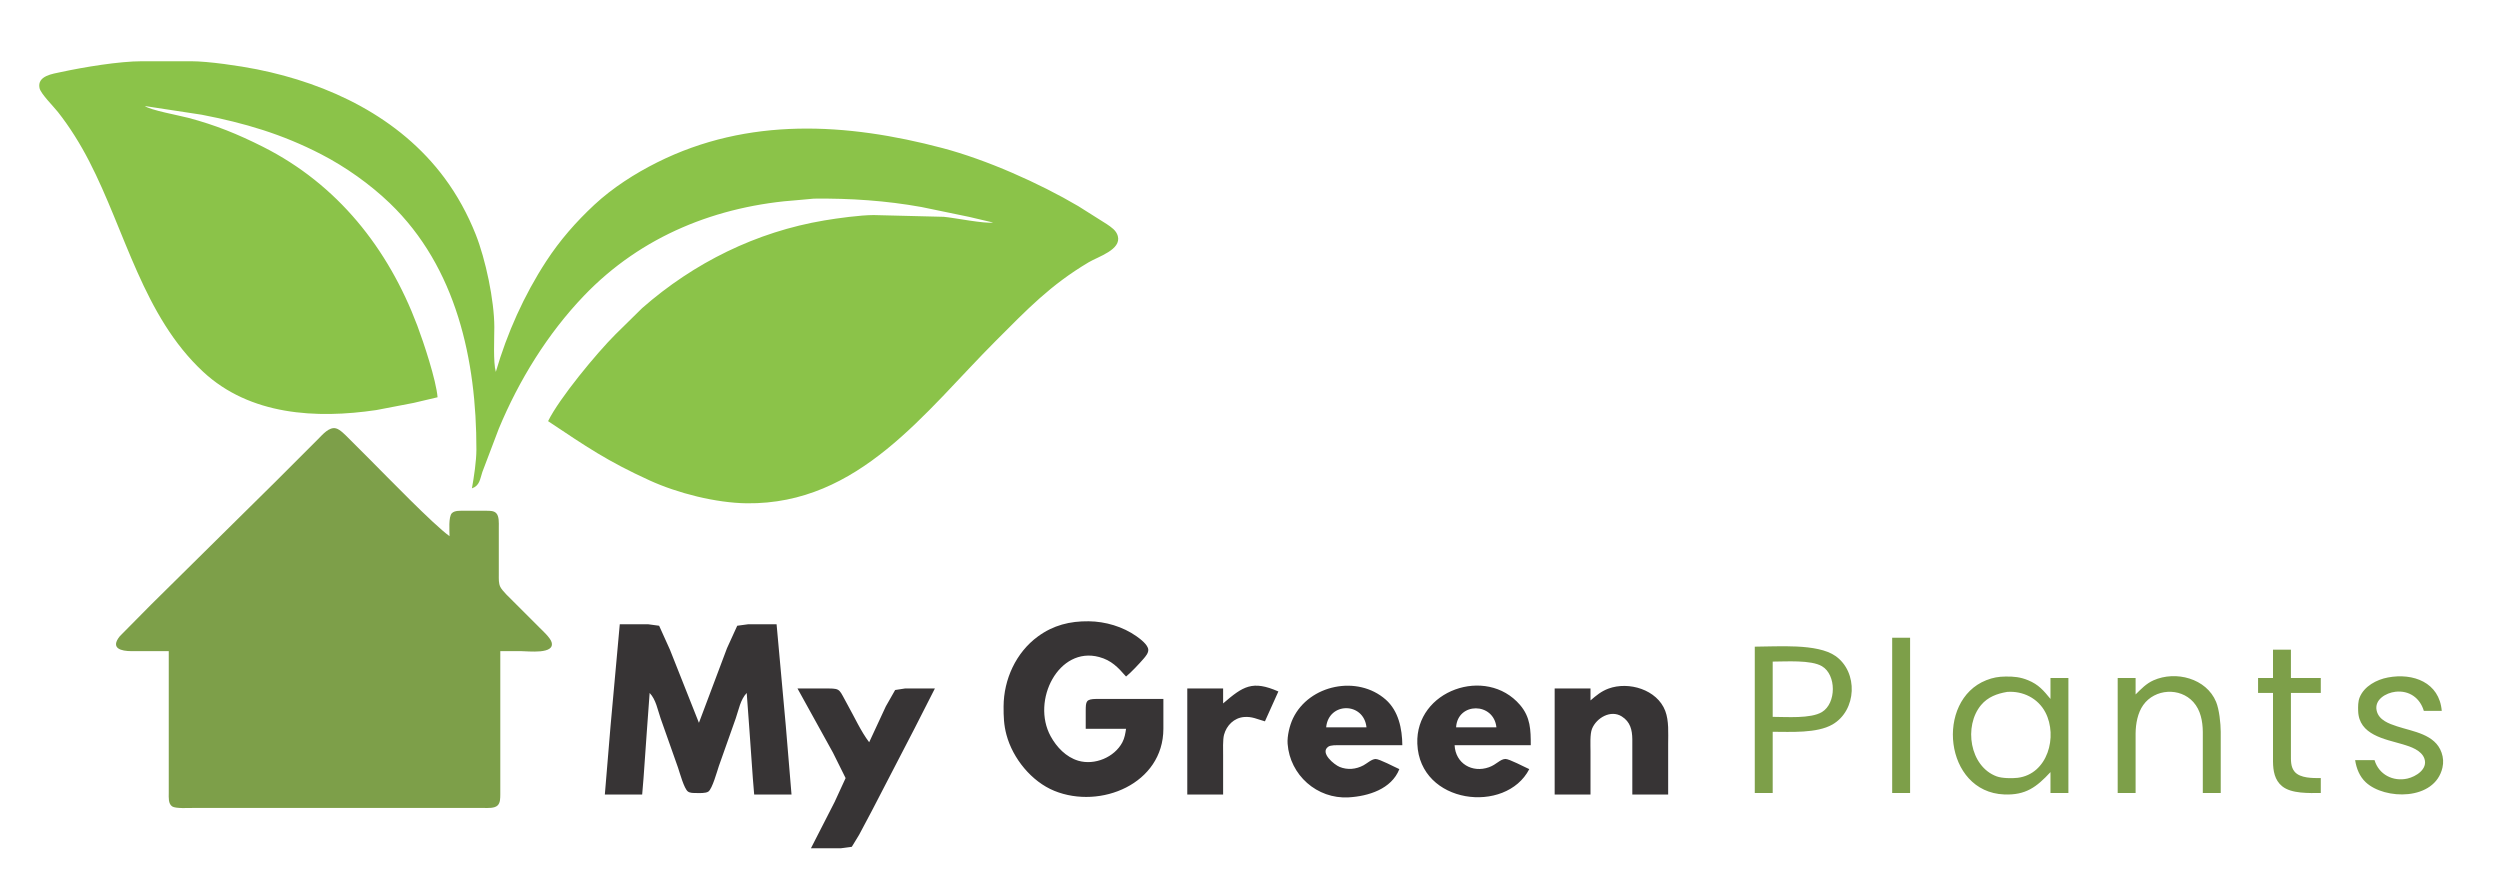
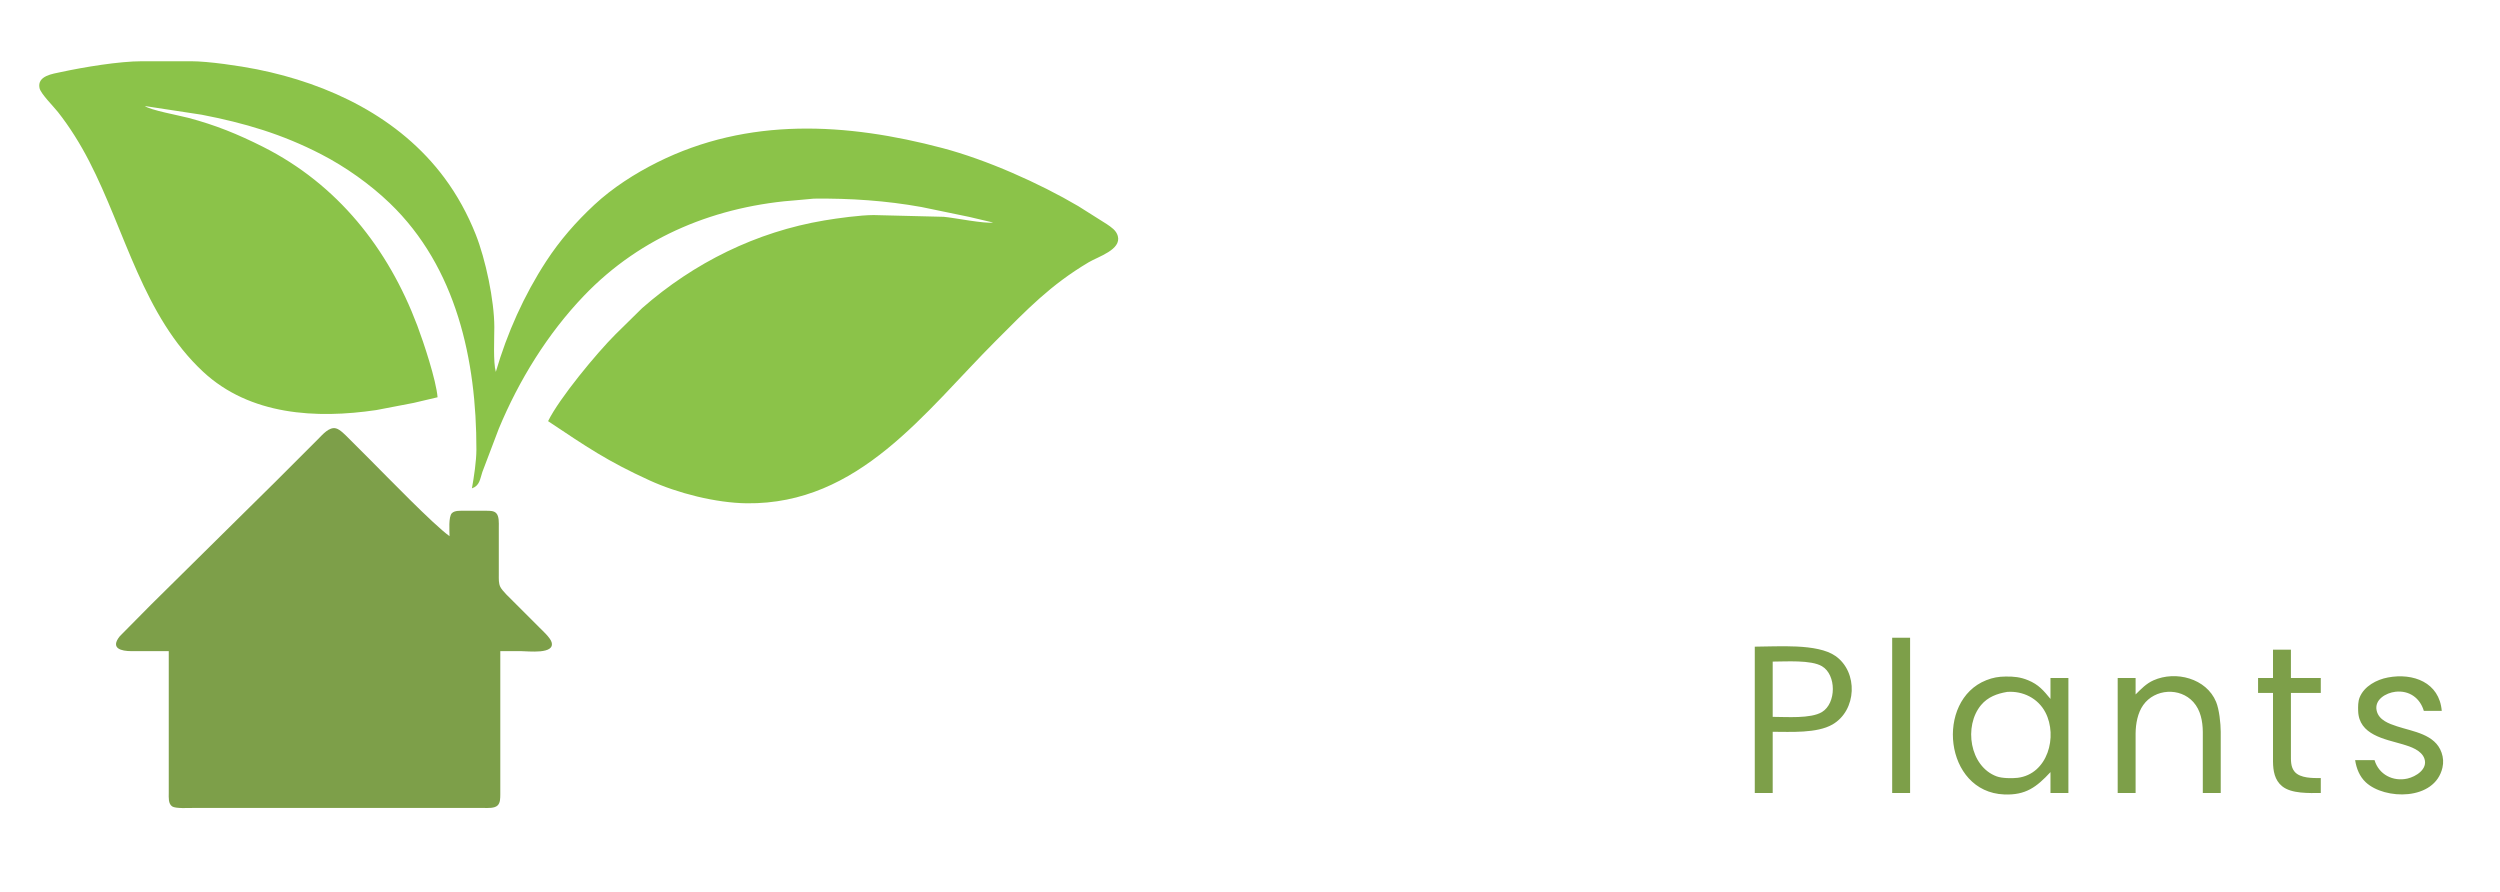
<svg xmlns="http://www.w3.org/2000/svg" width="17.435in" height="6.218in" viewBox="0 0 1674 597">
  <path id="Selection #1" fill="#7d9f49" stroke="none" stroke-width="1" d="M 113.00,436.00            C 113.00,436.00 88.00,436.00 88.00,436.00              81.22,435.99 73.61,434.22 80.23,426.00              80.23,426.00 101.00,405.00 101.00,405.00              101.00,405.00 185.00,322.00 185.00,322.00              185.00,322.00 213.00,294.00 213.00,294.00              215.89,291.12 220.43,285.61 225.00,286.84              227.75,287.59 230.99,291.02 233.00,293.00              233.00,293.00 247.00,307.00 247.00,307.00              258.46,318.46 290.11,351.21 301.00,359.00              301.00,355.50 300.21,345.99 302.60,343.60              304.52,341.68 308.46,342.01 311.00,342.00              311.00,342.00 326.00,342.00 326.00,342.00              328.13,342.04 330.65,341.95 332.26,343.60              334.32,345.71 334.00,350.23 334.00,353.00              334.00,353.00 334.00,385.00 334.00,385.00              334.01,387.65 333.81,390.57 335.02,393.00              336.42,395.79 341.61,400.61 344.00,403.00              344.00,403.00 361.00,420.00 361.00,420.00              363.32,422.32 368.46,426.95 369.34,429.98              371.77,438.31 353.58,436.00 349.00,436.00              349.00,436.00 335.00,436.00 335.00,436.00              335.00,436.00 335.00,516.00 335.00,516.00              335.00,516.00 335.00,532.00 335.00,532.00              334.96,534.36 335.06,537.46 333.26,539.26              331.18,541.35 326.76,541.00 324.00,541.00              324.00,541.00 162.00,541.00 162.00,541.00              162.00,541.00 129.00,541.00 129.00,541.00              125.97,541.00 117.58,541.49 115.31,539.98              112.55,538.14 113.01,533.91 113.00,531.00              113.00,531.00 113.00,436.00 113.00,436.00 Z" />
  <path id="Selection" fill="#8bc349" stroke="none" stroke-width="1" d="M 293.00,266.00            C 293.00,266.00 277.00,269.77 277.00,269.77              277.00,269.77 252.00,274.57 252.00,274.57              211.74,280.54 167.37,278.09 136.00,248.91              95.91,211.62 84.08,155.16 59.74,108.00              53.77,96.42 46.86,85.25 38.79,75.00              35.84,71.25 27.26,62.74 26.47,59.00              24.72,50.73 35.35,49.43 41.00,48.21              56.13,44.94 79.76,41.02 95.00,41.00              95.00,41.00 128.00,41.00 128.00,41.00              139.54,41.02 160.42,44.08 172.00,46.40              220.47,56.10 267.41,78.54 297.52,119.00              306.17,130.62 313.21,143.54 318.55,157.00              325.15,173.64 330.97,201.13 331.00,219.00              331.01,226.52 330.17,242.54 332.00,249.00              339.61,222.94 350.87,197.76 365.69,175.00              374.87,160.91 385.70,148.53 398.00,137.09              410.17,125.77 425.17,116.17 440.00,108.75              500.97,78.27 566.89,82.19 631.00,99.12              660.50,106.91 695.72,122.54 722.00,138.01              722.00,138.01 741.00,150.00 741.00,150.00              744.07,152.09 747.42,154.20 748.48,158.01              751.01,167.20 735.39,171.80 729.00,175.60              703.17,190.97 687.87,207.13 667.00,228.00              619.19,275.81 575.24,337.88 500.00,337.00              479.35,336.75 453.76,330.26 435.00,321.69              406.46,308.66 392.66,299.11 367.00,282.00              374.46,266.72 399.63,236.37 412.00,224.00              412.00,224.00 430.00,206.29 430.00,206.29              464.67,175.89 506.47,155.23 552.00,147.59              561.02,146.07 576.08,144.01 585.00,144.00              585.00,144.00 632.00,145.17 632.00,145.17              639.59,145.90 659.13,149.88 665.00,149.00              665.00,149.00 649.00,145.23 649.00,145.23              649.00,145.23 617.00,138.61 617.00,138.61              593.25,134.33 569.10,132.72 545.00,133.00              545.00,133.00 535.00,133.91 535.00,133.91              480.27,137.67 429.50,157.85 391.04,198.00              366.68,223.42 347.50,254.55 334.01,287.00              334.01,287.00 323.00,316.00 323.00,316.00              321.39,320.84 321.21,325.22 316.00,327.00              317.38,319.32 318.99,308.70 319.00,301.00              319.09,241.30 305.69,178.98 261.00,136.04              247.77,123.33 231.31,111.67 215.00,103.26              188.83,89.75 163.77,82.36 135.00,76.80              135.00,76.80 97.00,71.00 97.00,71.00              100.56,73.73 120.04,77.31 126.00,78.88              144.21,83.69 159.22,89.80 176.00,98.25              226.00,123.42 259.91,166.27 279.42,218.00              283.71,229.37 292.03,254.47 293.00,266.00 Z" />
-   <path id="Selection #2" fill="#373435" stroke="none" stroke-width="1" d="M 779.00,468.00            C 779.00,468.00 779.00,488.00 779.00,488.00              778.94,524.78 736.91,542.14 706.00,529.55              690.73,523.33 678.15,507.83 673.92,492.00              672.15,485.35 671.97,479.79 672.00,473.00              672.09,454.95 680.26,436.92 695.00,426.16              705.33,418.62 716.37,415.86 729.00,416.00              740.20,416.13 751.84,419.57 761.00,426.04              763.55,427.85 768.66,431.66 768.89,435.00              769.04,437.22 767.16,439.42 765.81,441.00              763.23,444.03 757.03,450.64 754.00,453.00              748.60,446.84 744.24,442.16 736.00,439.93              708.94,432.60 690.38,468.98 703.52,493.00              707.50,500.29 713.85,506.95 722.00,509.37              732.93,512.61 746.26,507.11 751.56,497.00              753.03,494.19 753.56,491.10 754.00,488.00              754.00,488.00 727.00,488.00 727.00,488.00              727.00,488.00 727.00,476.00 727.00,476.00              727.04,469.57 727.16,468.13 734.00,468.00              734.00,468.00 779.00,468.00 779.00,468.00 Z            M 415.00,418.00            C 415.00,418.00 434.00,418.00 434.00,418.00              434.00,418.00 441.35,418.99 441.35,418.99              441.35,418.99 448.58,435.00 448.58,435.00              448.58,435.00 468.00,484.00 468.00,484.00              468.00,484.00 486.81,434.00 486.81,434.00              486.81,434.00 493.65,418.99 493.65,418.99              493.65,418.99 501.00,418.00 501.00,418.00              501.00,418.00 520.00,418.00 520.00,418.00              520.00,418.00 526.17,486.00 526.17,486.00              526.17,486.00 530.00,532.00 530.00,532.00              530.00,532.00 505.00,532.00 505.00,532.00              505.00,532.00 504.09,521.00 504.09,521.00              504.09,521.00 501.83,489.00 501.83,489.00              501.83,489.00 500.00,464.00 500.00,464.00              495.75,468.46 494.64,475.29 492.66,481.00              492.66,481.00 481.33,513.00 481.33,513.00              480.15,516.52 476.95,528.15 474.35,530.01              472.57,531.29 468.21,531.03 466.00,531.00              464.28,530.97 462.12,531.06 460.65,530.01              458.06,528.15 455.17,517.43 454.00,514.00              454.00,514.00 442.34,481.00 442.34,481.00              440.36,475.29 439.25,468.46 435.00,464.00              435.00,464.00 433.17,489.00 433.17,489.00              433.17,489.00 430.91,521.00 430.91,521.00              430.91,521.00 430.00,532.00 430.00,532.00              430.00,532.00 405.00,532.00 405.00,532.00              405.00,532.00 408.83,486.00 408.83,486.00              408.83,486.00 415.00,418.00 415.00,418.00 Z            M 819.00,471.00            C 832.44,459.43 838.63,455.39 856.00,463.00              856.00,463.00 847.00,483.00 847.00,483.00              842.00,481.65 838.41,479.64 833.00,480.11              826.33,480.69 821.32,485.67 819.61,492.00              818.72,495.31 819.00,502.29 819.00,506.00              819.00,506.00 819.00,532.00 819.00,532.00              819.00,532.00 795.00,532.00 795.00,532.00              795.00,532.00 795.00,461.00 795.00,461.00              795.00,461.00 819.00,461.00 819.00,461.00              819.00,461.00 819.00,471.00 819.00,471.00 Z            M 937.00,515.00            C 931.75,528.39 916.19,533.16 903.00,533.91              881.87,535.11 863.70,518.97 862.18,498.00              861.81,492.85 863.56,485.64 865.79,481.00              876.63,458.44 908.99,451.77 927.91,468.47              936.51,476.06 938.90,488.02 939.00,499.00              939.00,499.00 897.00,499.00 897.00,499.00              894.91,499.00 891.08,498.79 889.35,500.02              883.64,504.10 893.39,512.04 897.00,513.52              902.28,515.68 908.01,515.14 913.00,512.45              915.42,511.14 918.34,508.37 921.00,508.22              923.50,508.07 933.84,513.64 937.00,515.00 Z            M 1024.00,515.00            C 1008.40,545.28 950.63,538.62 949.04,498.00              947.64,462.20 995.15,445.62 1017.79,472.00              1024.87,480.25 1025.00,488.83 1025.00,499.00              1025.00,499.00 974.00,499.00 974.00,499.00              974.61,511.25 985.80,517.73 997.00,513.74              1002.15,511.91 1004.42,508.33 1008.00,508.19              1010.52,508.10 1020.82,513.63 1024.00,515.00 Z            M 1065.00,469.00            C 1068.84,465.70 1072.18,462.88 1077.00,461.09              1090.58,456.06 1109.61,461.73 1115.05,476.00              1117.60,482.70 1117.00,490.89 1117.00,498.00              1117.00,498.00 1117.00,532.00 1117.00,532.00              1117.00,532.00 1093.00,532.00 1093.00,532.00              1093.00,532.00 1093.00,495.00 1093.00,495.00              1092.92,488.74 1091.67,483.36 1085.98,479.74              1078.60,475.03 1068.98,480.66 1066.01,488.00              1064.56,491.58 1065.00,498.92 1065.00,503.00              1065.00,503.00 1065.00,532.00 1065.00,532.00              1065.00,532.00 1041.00,532.00 1041.00,532.00              1041.00,532.00 1041.00,461.00 1041.00,461.00              1041.00,461.00 1065.00,461.00 1065.00,461.00              1065.00,461.00 1065.00,469.00 1065.00,469.00 Z            M 534.00,461.00            C 534.00,461.00 555.00,461.00 555.00,461.00              563.14,461.05 561.92,461.98 567.58,472.00              572.08,479.99 576.53,489.86 582.00,497.00              582.00,497.00 593.14,473.00 593.14,473.00              593.14,473.00 599.39,462.02 599.39,462.02              599.39,462.02 606.00,461.00 606.00,461.00              606.00,461.00 626.00,461.00 626.00,461.00              626.00,461.00 612.26,488.00 612.26,488.00              612.26,488.00 583.75,543.00 583.75,543.00              583.75,543.00 575.25,559.00 575.25,559.00              575.25,559.00 570.37,567.01 570.37,567.01              570.37,567.01 563.00,568.00 563.00,568.00              563.00,568.00 543.00,568.00 543.00,568.00              543.00,568.00 558.86,537.00 558.86,537.00              558.86,537.00 566.22,521.00 566.22,521.00              566.22,521.00 557.77,504.00 557.77,504.00              557.77,504.00 534.00,461.00 534.00,461.00 Z            M 915.00,487.00            C 913.18,469.91 889.60,469.95 888.00,487.00              888.00,487.00 915.00,487.00 915.00,487.00 Z            M 1002.00,487.00            C 1000.19,470.05 976.00,470.06 975.00,487.00              975.00,487.00 1002.00,487.00 1002.00,487.00 Z" />
  <path id="Selection #4" fill="#7d9f49" stroke="none" stroke-width="1" d="M 1267.00,427.00            C 1267.00,427.00 1279.00,427.00 1279.00,427.00              1279.00,427.00 1279.00,531.00 1279.00,531.00              1279.00,531.00 1267.00,531.00 1267.00,531.00              1267.00,531.00 1267.00,427.00 1267.00,427.00 Z            M 1175.00,433.00            C 1190.01,433.00 1216.76,430.69 1228.99,439.22              1244.42,450.00 1243.34,475.73 1227.00,485.12              1216.53,491.14 1198.95,490.00 1187.00,490.00              1187.00,490.00 1187.00,531.00 1187.00,531.00              1187.00,531.00 1175.00,531.00 1175.00,531.00              1175.00,531.00 1175.00,433.00 1175.00,433.00 Z            M 1522.00,435.00            C 1522.00,435.00 1534.00,435.00 1534.00,435.00              1534.00,435.00 1534.00,454.00 1534.00,454.00              1534.00,454.00 1554.00,454.00 1554.00,454.00              1554.00,454.00 1554.00,464.00 1554.00,464.00              1554.00,464.00 1534.00,464.00 1534.00,464.00              1534.00,464.00 1534.00,505.00 1534.00,505.00              1534.01,509.01 1533.73,513.52 1536.51,516.77              1540.26,521.17 1548.67,521.00 1554.00,521.00              1554.00,521.00 1554.00,531.00 1554.00,531.00              1546.24,531.00 1534.38,531.59 1528.10,526.44              1523.06,522.32 1522.08,516.13 1522.00,510.00              1522.00,510.00 1522.00,464.00 1522.00,464.00              1522.00,464.00 1512.00,464.00 1512.00,464.00              1512.00,464.00 1512.00,454.00 1512.00,454.00              1512.00,454.00 1522.00,454.00 1522.00,454.00              1522.00,454.00 1522.00,435.00 1522.00,435.00 Z            M 1187.00,480.00            C 1196.06,480.00 1212.45,481.34 1219.98,476.78              1229.64,470.93 1229.76,451.86 1219.98,446.09              1212.64,441.74 1195.82,443.00 1187.00,443.00              1187.00,443.00 1187.00,480.00 1187.00,480.00 Z            M 1373.00,517.00            C 1363.69,527.04 1356.41,532.54 1342.00,531.96              1301.79,530.34 1295.70,469.03 1330.00,455.46              1334.49,453.69 1338.20,453.05 1343.00,453.00              1348.57,452.95 1352.76,453.33 1358.00,455.47              1365.04,458.35 1368.34,462.32 1373.00,468.00              1373.00,468.00 1373.00,454.00 1373.00,454.00              1373.00,454.00 1385.00,454.00 1385.00,454.00              1385.00,454.00 1385.00,531.00 1385.00,531.00              1385.00,531.00 1373.00,531.00 1373.00,531.00              1373.00,531.00 1373.00,517.00 1373.00,517.00 Z            M 1430.00,465.00            C 1433.74,461.30 1437.10,457.71 1442.00,455.53              1456.89,448.90 1477.43,454.23 1483.91,470.00              1486.02,475.14 1486.97,484.38 1487.00,490.00              1487.00,490.00 1487.00,531.00 1487.00,531.00              1487.00,531.00 1475.00,531.00 1475.00,531.00              1475.00,531.00 1475.00,490.00 1475.00,490.00              1474.91,482.92 1473.55,475.53 1468.67,470.09              1459.71,460.11 1442.85,461.16 1435.11,472.09              1431.35,477.39 1430.08,484.62 1430.00,491.00              1430.00,491.00 1430.00,531.00 1430.00,531.00              1430.00,531.00 1418.00,531.00 1418.00,531.00              1418.00,531.00 1418.00,454.00 1418.00,454.00              1418.00,454.00 1430.00,454.00 1430.00,454.00              1430.00,454.00 1430.00,465.00 1430.00,465.00 Z            M 1590.00,509.00            C 1592.83,518.60 1602.37,523.50 1612.00,521.32              1617.70,520.03 1625.78,515.01 1623.39,508.00              1621.46,502.37 1614.16,499.94 1609.00,498.42              1596.76,494.83 1579.46,492.11 1579.02,476.00              1578.93,473.10 1578.91,469.71 1580.01,467.00              1583.07,459.44 1591.37,455.05 1599.00,453.62              1615.84,450.46 1633.39,456.90 1635.00,476.00              1635.00,476.00 1623.00,476.00 1623.00,476.00              1620.44,467.31 1613.14,462.16 1604.00,463.19              1597.68,463.90 1589.62,468.49 1591.45,476.00              1592.96,482.21 1599.62,484.56 1605.00,486.33              1615.91,489.93 1630.56,491.54 1634.89,504.00              1636.02,507.24 1636.24,510.65 1635.47,514.00              1630.35,536.35 1596.71,535.63 1584.10,523.79              1579.91,519.85 1577.87,514.56 1577.00,509.00              1577.00,509.00 1590.00,509.00 1590.00,509.00 Z            M 1344.00,463.29            C 1337.26,464.42 1331.07,466.67 1326.53,472.09              1314.79,486.11 1318.83,513.20 1337.00,519.87              1340.55,521.17 1347.22,521.28 1351.00,520.82              1371.15,518.37 1378.00,493.10 1369.60,477.00              1364.65,467.51 1354.51,462.53 1344.00,463.29 Z" />
</svg>